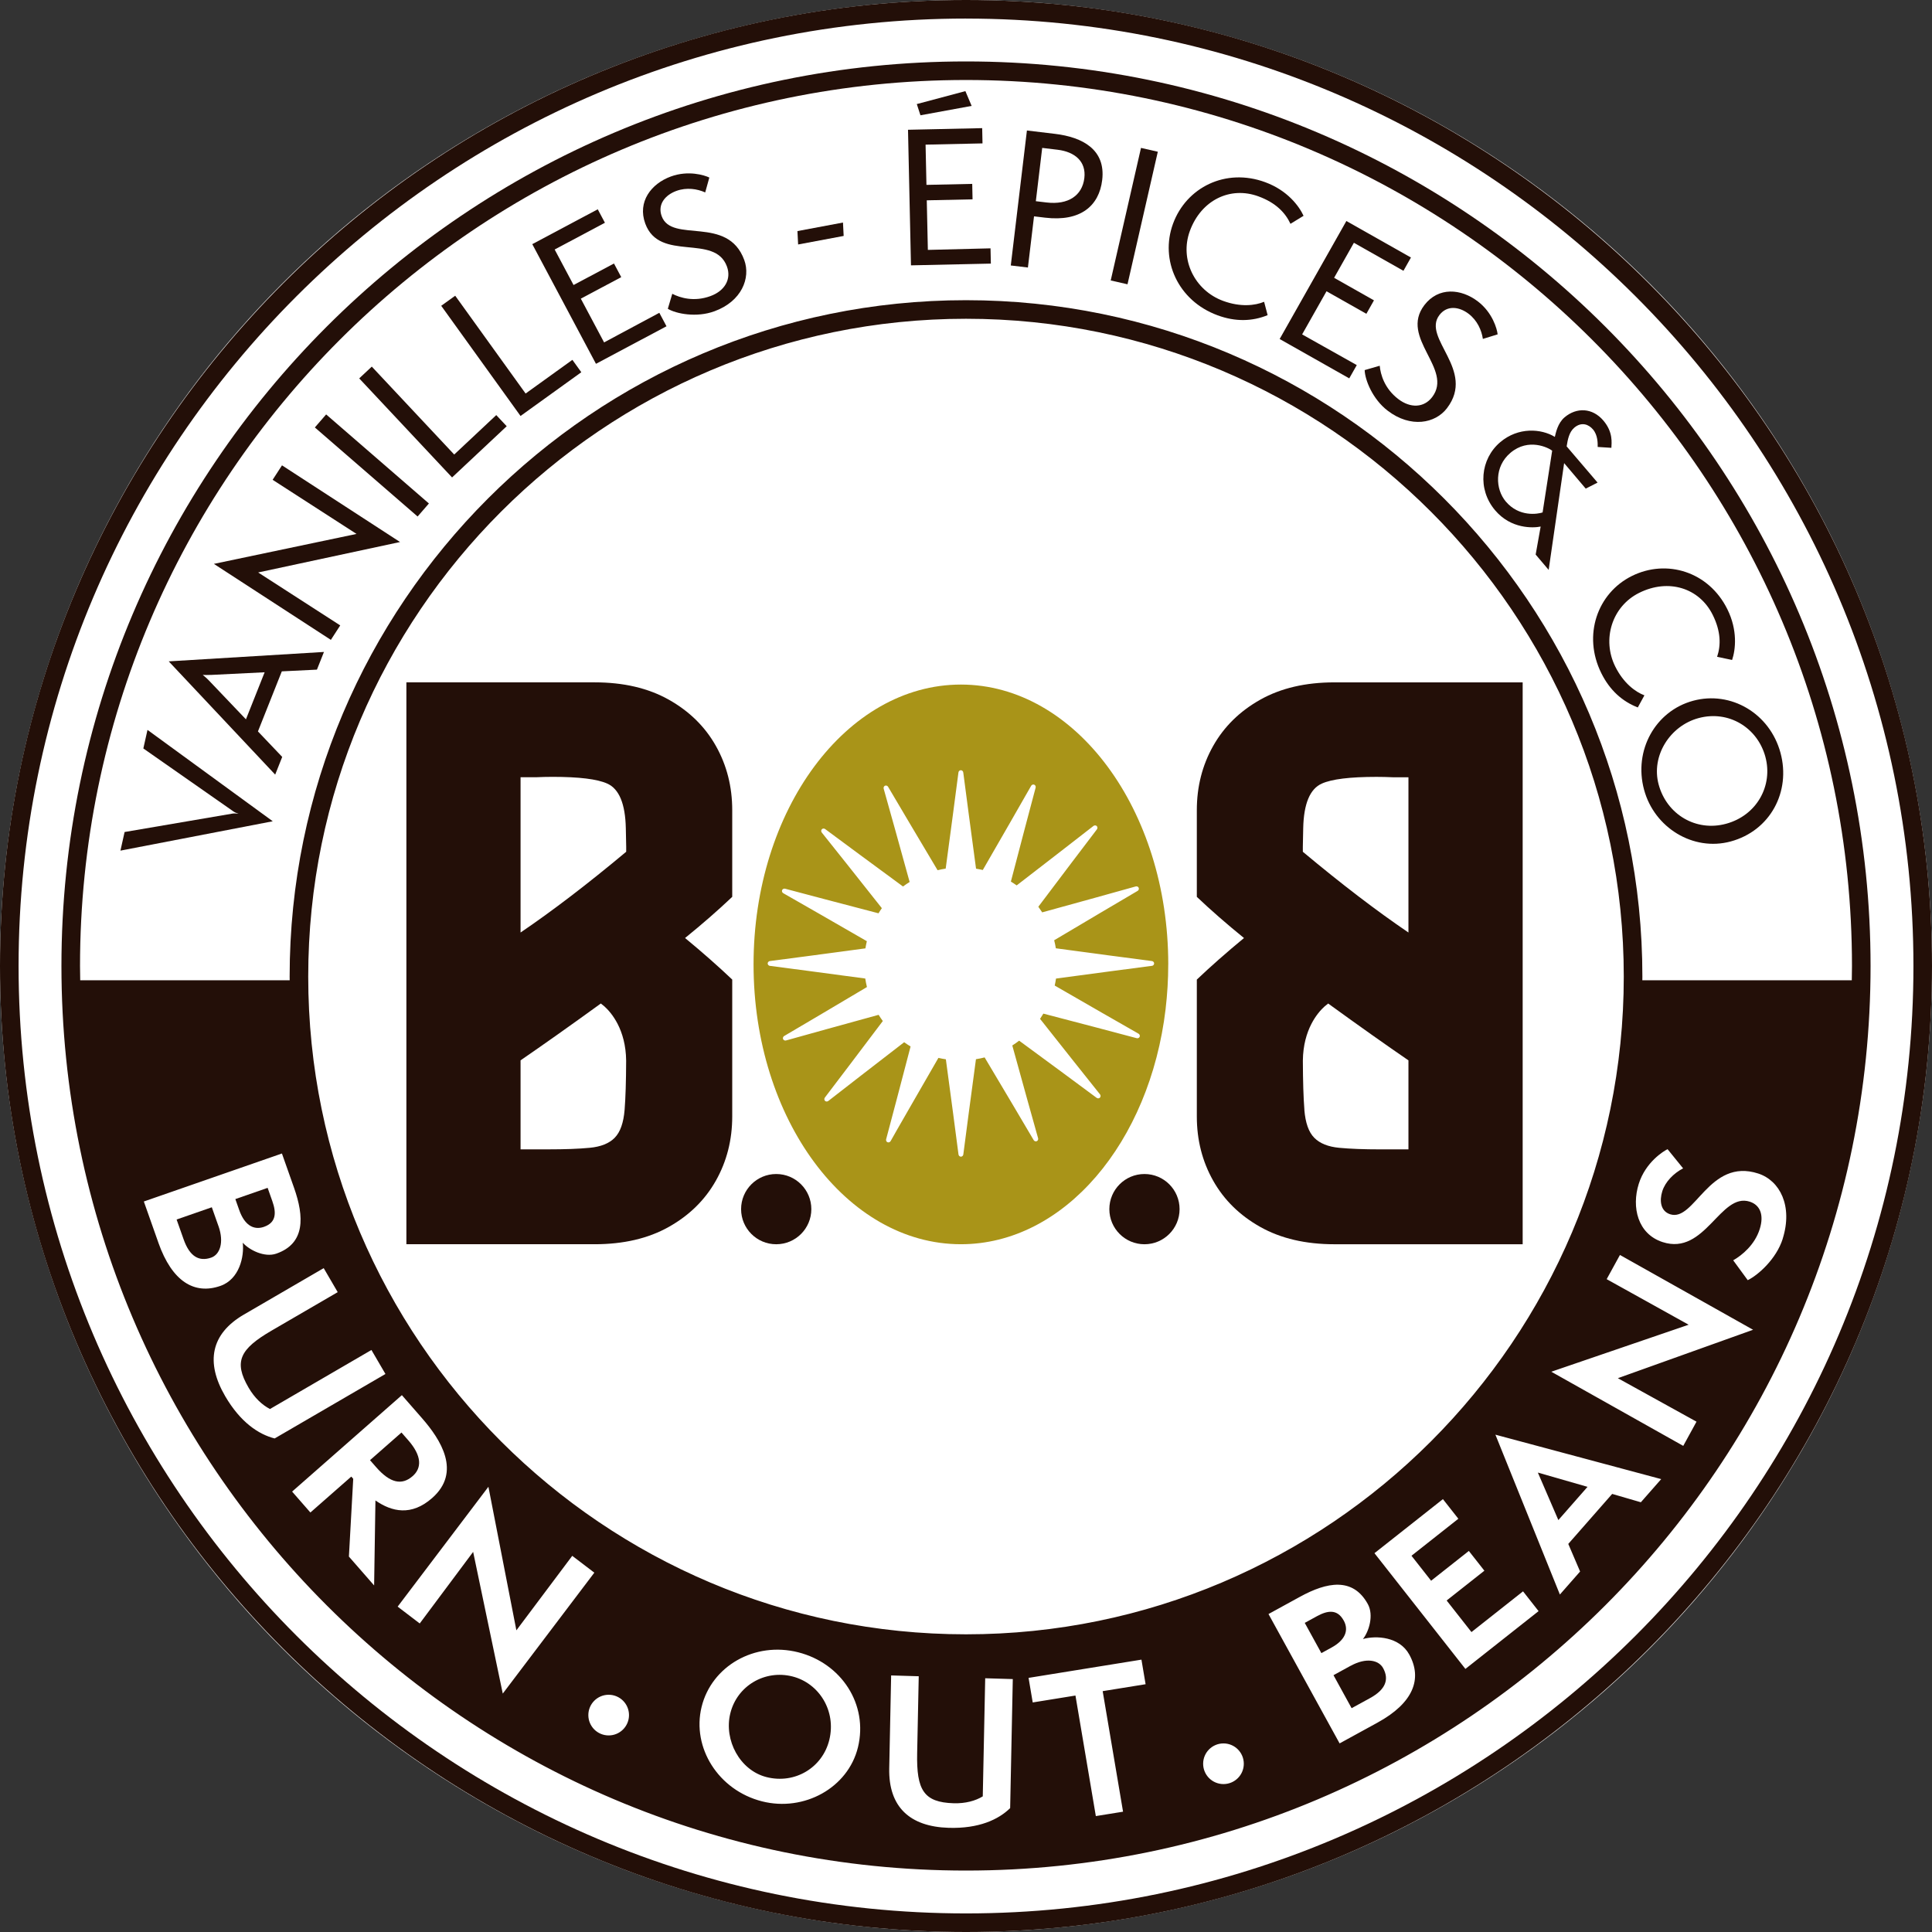
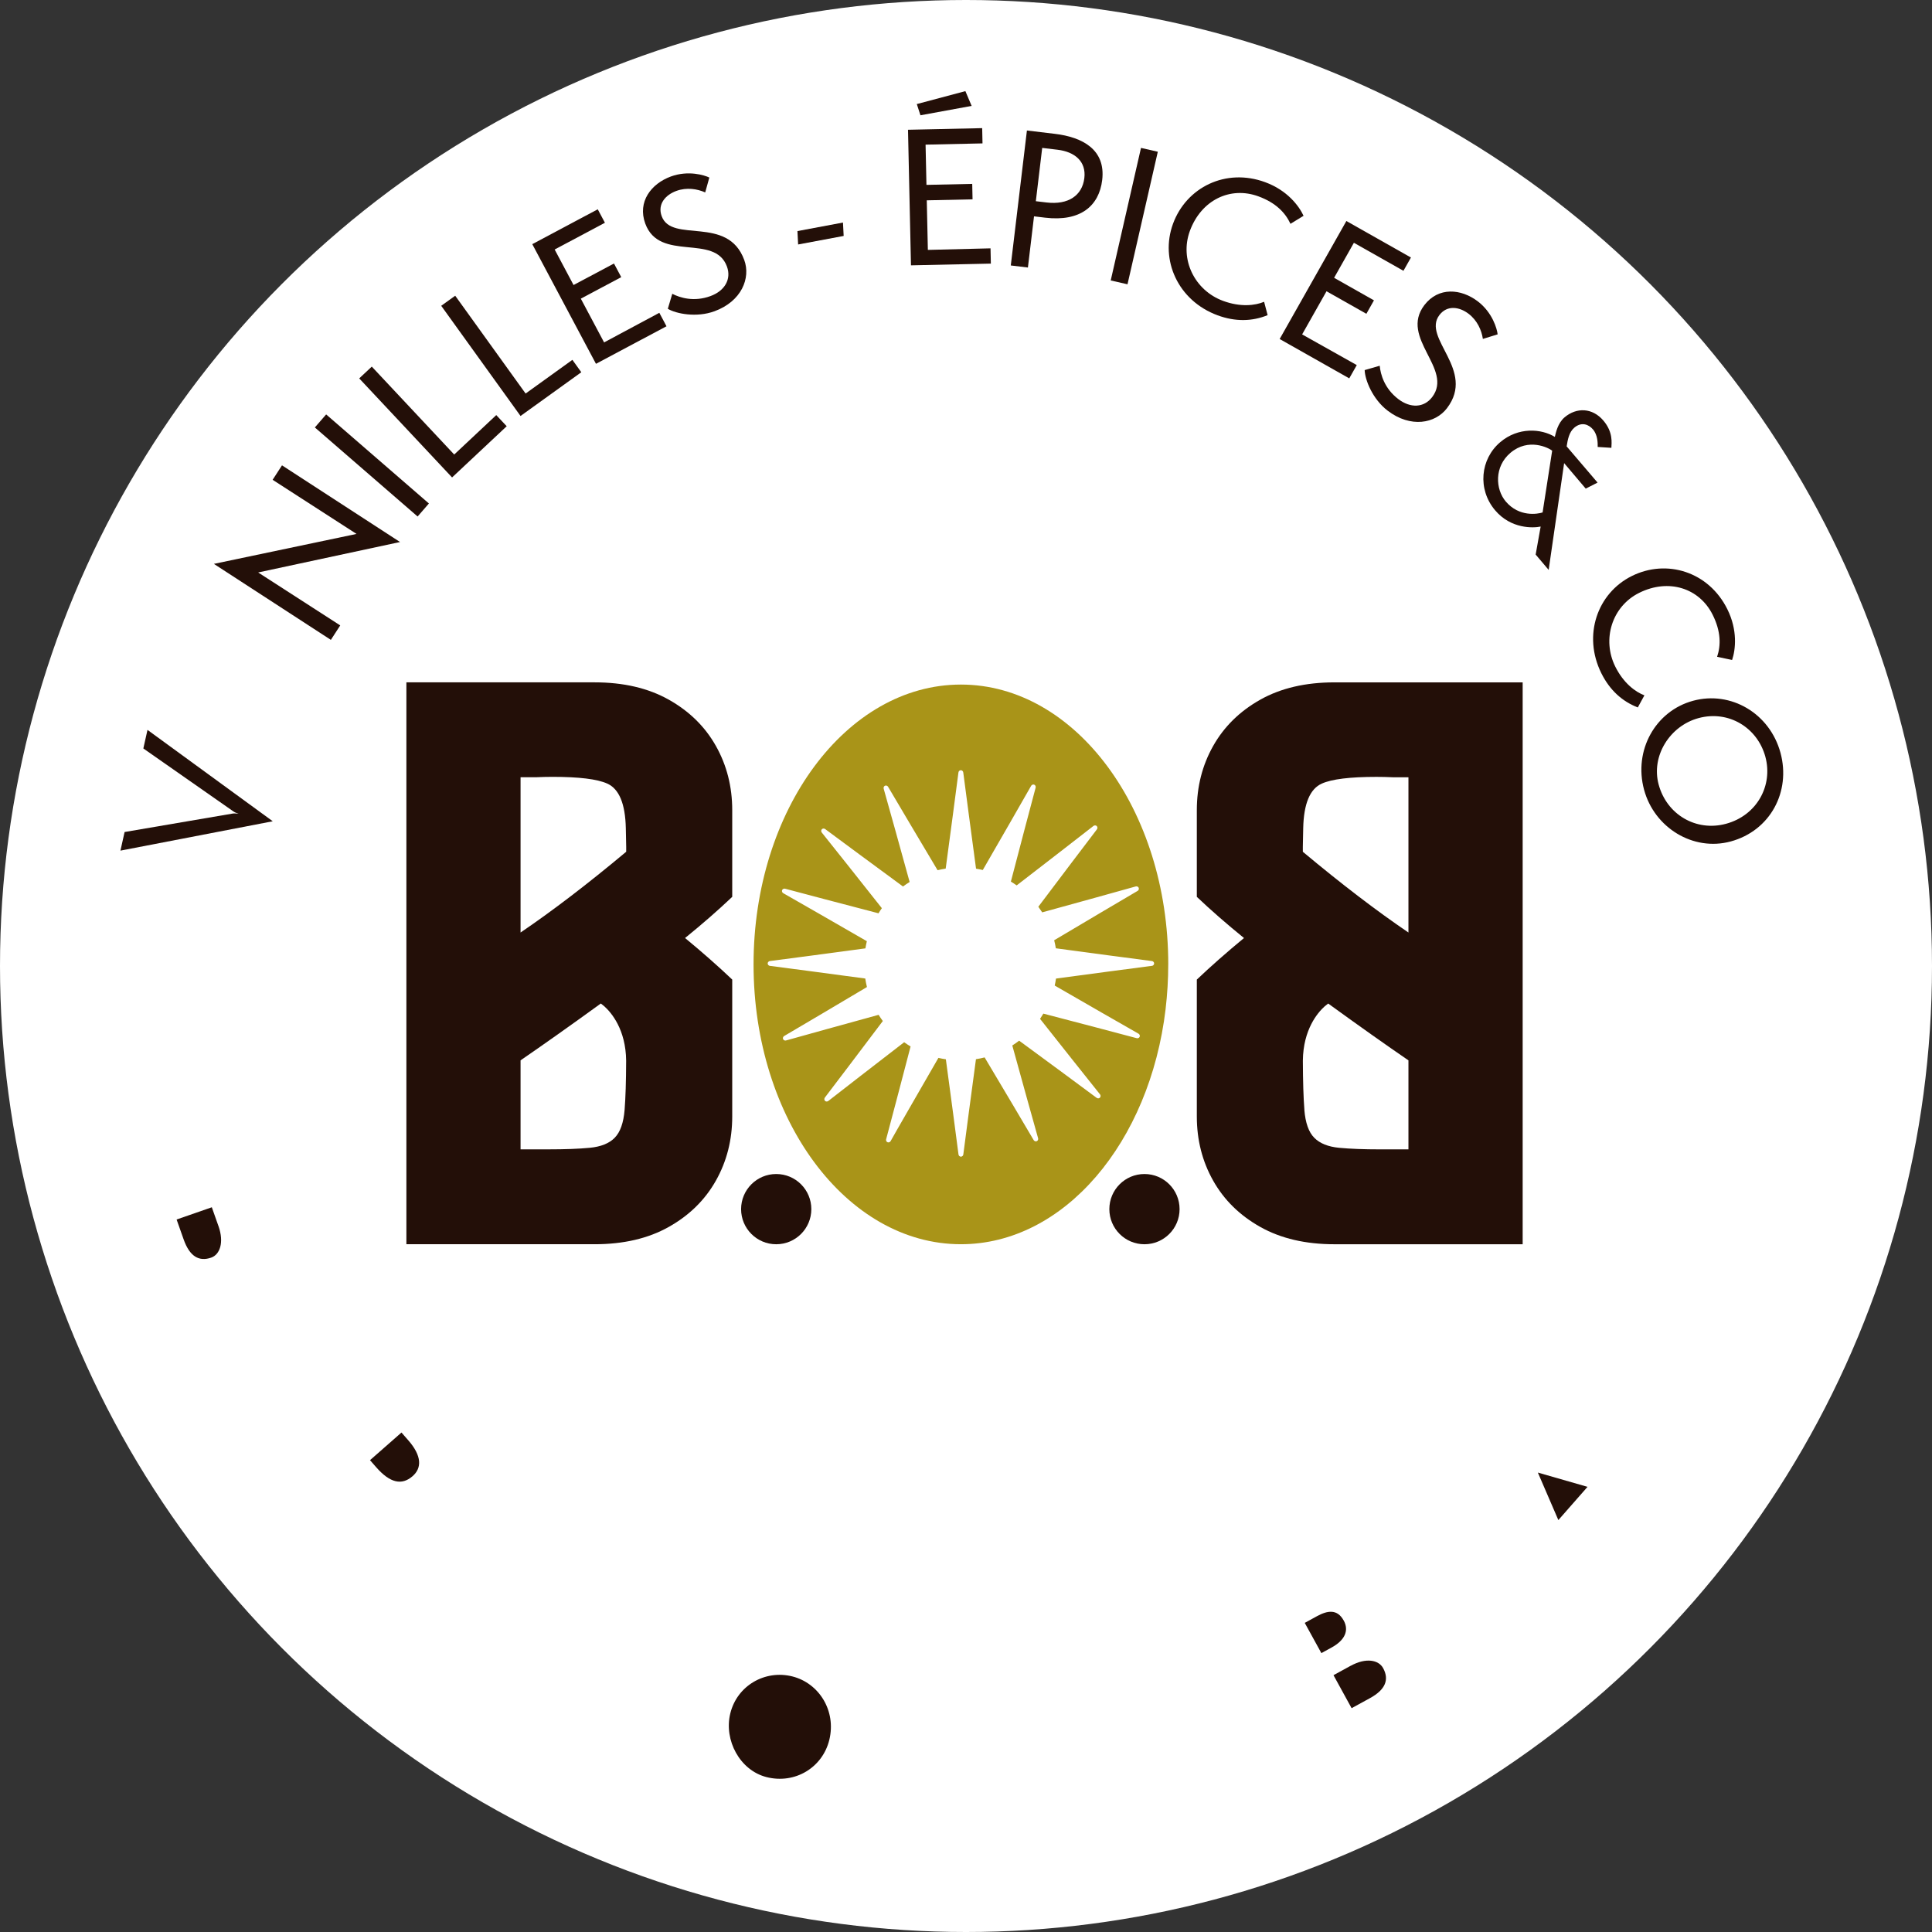
<svg xmlns="http://www.w3.org/2000/svg" viewBox="0 0 819.18 819.18">
  <rect x="0" y="0" width="819.18" height="819.18" fill="#333333" stroke="none" />
  <defs>
    <style>      .cls-1 {        fill: #fff;      }      .cls-1, .cls-2, .cls-3 {        stroke-width: 0px;      }      .cls-2 {        fill: #a99418;      }      .cls-3 {        fill: #230f08;      }    </style>
  </defs>
  <g id="Calque_2" data-name="Calque 2">
    <circle class="cls-1" cx="409.59" cy="409.59" r="409.59" />
  </g>
  <g id="Calque_1" data-name="Calque 1">
-     <path class="cls-3" d="m409.59,819.18C183.74,819.18,0,635.44,0,409.59S183.74,0,409.59,0s409.59,183.74,409.59,409.59-183.74,409.59-409.59,409.59Zm0-811.31C188.09,7.88,7.88,188.09,7.88,409.59s180.21,401.71,401.72,401.71,401.71-180.21,401.71-401.71S631.1,7.88,409.59,7.88Z" />
    <path class="cls-3" d="m344.01,512.68c0,8.22-6.66,14.89-14.89,14.89s-14.89-6.67-14.89-14.89,6.66-14.89,14.89-14.89,14.89,6.67,14.89,14.89" />
    <path class="cls-3" d="m310.47,343.52c0-9.97-2.31-19.06-6.94-27.26-4.62-8.2-11.3-14.74-20-19.62-8.71-4.88-19.17-7.32-31.4-7.32h-79.82v238.24h79.82c12.23,0,22.7-2.44,31.4-7.32,8.7-4.88,15.37-11.41,20-19.62,4.63-8.2,6.94-17.29,6.94-27.26v-58.02c-5.95-5.65-12.62-11.53-20-17.62,7.38-5.99,14.05-11.8,20-17.46v-36.74Zm-89.74-13.96h6.44c2.53-.11,4.9-.17,7.11-.17,11.24,0,18.95.95,23.14,2.83,5.06,2.22,7.71,8.54,7.93,18.95l.16,7.81v2.17c-16.31,13.63-31.23,25.05-44.79,34.24v-65.83Zm39.91,152.87c-2.37,2.39-5.9,3.8-10.58,4.24-4.69.45-10.49.66-17.44.66h-11.9v-37.74c9.69-6.65,21.04-14.68,34.04-24.1.51.4,1.01.82,1.52,1.23,2.93,2.64,9.07,9.78,9.21,23.01-.03,8.79-.25,15.74-.65,20.81-.45,5.54-1.85,9.51-4.22,11.89Z" />
    <path class="cls-3" d="m507.46,380.27c5.95,5.65,12.62,11.47,20,17.46-7.38,6.09-14.05,11.97-20,17.62v58.02c0,9.97,2.31,19.06,6.94,27.26,4.62,8.2,11.3,14.74,20,19.62,8.71,4.88,19.17,7.32,31.4,7.32h79.82s0-238.24,0-238.24h-79.82c-12.23,0-22.7,2.44-31.4,7.32-8.7,4.88-15.37,11.42-20,19.62-4.63,8.2-6.94,17.29-6.94,27.26v36.74Zm89.74,15.13c-13.55-9.2-28.48-20.61-44.79-34.24v-2.17s.16-7.81.16-7.81c.22-10.42,2.87-16.73,7.93-18.95,4.19-1.88,11.9-2.83,23.14-2.83,2.21,0,4.58.06,7.11.17h6.44v65.83Zm-44.13,75.15c-.4-5.07-.62-12.03-.65-20.81.14-13.23,6.29-20.38,9.21-23.01.51-.41,1.01-.82,1.52-1.23,13,9.42,24.35,17.46,34.04,24.1v37.74h-11.9c-6.94,0-12.75-.22-17.44-.66-4.68-.44-8.21-1.85-10.58-4.24-2.37-2.38-3.77-6.34-4.22-11.89Z" />
    <path class="cls-3" d="m500.15,512.68c0,8.22-6.66,14.89-14.89,14.89s-14.89-6.67-14.89-14.89,6.66-14.89,14.89-14.89,14.89,6.67,14.89,14.89" />
    <path class="cls-3" d="m335.99,710.82c-11.61-2.94-23.47,3.89-26.35,15.71-2.76,11.34,4.08,24.11,15.37,26.97,12.01,3.05,23.75-3.98,26.63-15.81,2.99-12.3-4.36-24.01-15.65-26.87Z" />
    <path class="cls-3" d="m569.72,687.09c-2.71-4.93-6.84-4.26-11.31-1.82l-5.19,2.84,7.05,12.82,4.33-2.37c5.55-3.04,7.52-7.13,5.13-11.48Z" />
    <path class="cls-3" d="m173.07,610.65l-2.84-3.25-13.34,11.72,2.62,3c5.85,6.68,10.85,7.81,15.46,3.76,3.87-3.41,4-8.49-1.9-15.24Z" />
    <path class="cls-3" d="m572.76,706.26l-7.35,4.03,7.68,13.99,7.79-4.26c6.7-3.67,8.19-7.97,5.56-12.75-1.87-3.41-7.19-4.55-13.68-.99Z" />
    <path class="cls-3" d="m92.63,519.87l-2.82-7.98-14.93,5.19,2.99,8.45c2.57,7.28,6.56,9.49,11.67,7.71,3.63-1.26,5.58-6.33,3.1-13.37Z" />
-     <path class="cls-3" d="m111.94,520.18c5.26-1.83,5.25-6.04,3.53-10.89l-1.99-5.63-13.69,4.76,1.66,4.7c2.13,6.02,5.84,8.68,10.49,7.07Z" />
-     <path class="cls-3" d="m409.59,26.05C198.11,26.05,26.05,198.11,26.05,409.59s172.06,383.54,383.54,383.54,383.54-172.06,383.54-383.54S621.08,26.05,409.59,26.05ZM67.15,526.88l-6.16-17.44,58.55-20.35,5.14,14.55c4.33,12.28,4.78,23.63-7.52,27.91-5.02,1.75-11.48-1.54-14.23-4.63.67,5.83-1.39,15.5-9.51,18.32-10.98,3.82-20.45-1.85-26.28-18.36Zm28.32,65.09c-8.36-14.34-6.11-26.41,7.96-34.6l33.82-19.67,5.94,10.18-28.02,16.3c-13.44,7.82-16.2,13.17-9.76,24.21,2.55,4.38,5.82,7.37,9.06,9.04l43.02-25.03,5.94,10.18-46.98,27.33c-6.78-1.72-14.5-6.83-20.99-17.95Zm35.22-177.91c0-153.79,125.11-278.9,278.9-278.9s278.9,125.11,278.9,278.9-125.11,278.9-278.9,278.9-278.9-125.11-278.9-278.9Zm27.95,258.19l-10.7-12.25,1.83-32.98-.82-.94-17.34,15.23-7.75-8.87,46.54-40.89,8.52,9.75c7.97,9.12,16.84,22.88,4.29,33.9-8.79,7.72-17.07,5.83-24.02,1l-.56,36.06Zm41.97-14.23l-22.64,30.34-9.36-7.14,38.48-50.82,11.86,60.87,23.69-31.59,9.36,7.14-38.82,51.27-12.56-60.07Zm57.47,77.81c-4.76,0-8.62-3.86-8.62-8.62s3.86-8.62,8.62-8.62,8.62,3.86,8.62,8.62-3.86,8.62-8.62,8.62Zm105.7,5.02c-4.18,17.18-22.82,27.46-40.68,22.93-18.49-4.69-29.83-22.75-25.63-40,4.22-17.34,22.51-27.89,41-23.19,18.25,4.63,29.74,22.05,25.31,40.27Zm64.54,25.79c-4.97,4.88-13.29,8.75-26.07,8.37-16.48-.5-25.55-8.85-25.21-25.24l.81-39.38,11.7.35-.67,32.62c-.32,15.65,2.79,20.85,15.48,21.23,5.02.15,9.26-1.04,12.34-2.92l1.03-50.08,11.7.35-1.12,54.7Zm47.86,1.53l-11.54,1.86-8.64-51.11-18.12,2.93-1.76-10.42,47.86-7.73,1.76,10.42-18.2,2.94,8.64,51.11Zm42.58-11.71c-4.76,0-8.62-3.86-8.62-8.62s3.86-8.62,8.62-8.62,8.62,3.86,8.62,8.62-3.86,8.62-8.62,8.62Zm65.31-26.05l-16.07,8.8-30.15-54.85,13.4-7.34c11.32-6.2,22.39-8.4,28.72,3.13,2.59,4.71.48,11.62-2.08,14.81,5.61-1.56,15.47-1.03,19.65,6.58,5.65,10.29,1.73,20.54-13.48,28.87Zm37.27-22.78l-38.56-49.07,29.03-22.92,6.54,8.32-19.87,15.69,8.32,10.59,16-12.63,6.59,8.38-16,12.63,10.52,13.39,21.87-17.27,6.59,8.39-31.03,24.5Zm74.4-70.66l-12.17-3.54-18.61,21.2,5.01,11.7-8.57,9.76-27.34-67.78,70.3,18.84-8.63,9.82Zm23.59-34.17l-5.62,10.26-55.95-31.44,58.24-19.93-34.76-19.32,5.63-10.26,56.45,31.72-57.34,20.53,33.35,18.44Zm36.56-77.56c-2.7,8.58-10.46,15.43-14.84,17.56l-6.16-8.42c3.78-2.16,9.15-6.57,11.25-13.26,1.91-6.06.1-10.2-4.21-11.6-12.53-4.07-18.89,23.01-36.98,17.13-10.57-3.44-13.22-14.79-10.1-24.71,2.9-9.21,10.59-13.91,12.21-14.68l6.59,8.13c-4.02,2.08-7.57,5.7-8.83,9.71-1.26,4.01-.75,8.43,3.32,9.75,10.41,3.38,16.45-24.06,37.36-17.27,9.16,2.98,14.75,13.73,10.37,27.67Zm-59.53-109.59c0-.53.02-1.06.02-1.59,0-158.13-128.65-286.78-286.78-286.78S122.81,255.93,122.81,414.06c0,.53.02,1.06.02,1.59H34.01c-.03-2.02-.08-4.04-.08-6.07,0-207.14,168.52-375.66,375.66-375.66s375.66,168.52,375.66,375.66c0,2.03-.04,4.05-.08,6.07h-88.83Z" />
    <polygon class="cls-3" points="660.75 644.52 673.12 630.43 652.06 624.38 660.75 644.52" />
    <g>
      <path class="cls-3" d="m51.07,360.66l1.76-7.88,45.84-7.83c.65-.09,1.57-.04,2.48.09-.87-.27-1.66-.61-2.26-1.05l-38.11-26.64,1.76-7.87,53.11,38.74-64.58,12.45Z" />
-       <path class="cls-3" d="m134.36,283.93l-14.87.73-10.12,25.47,10.29,10.81-2.98,7.5-45.14-48.02,65.82-3.99-2.98,7.5Zm-44.88,2.23c-1.26.07-2.97.05-3.52,0,.44.34,1.73,1.43,2.59,2.34l15.73,16.5,7.93-19.95-22.73,1.12Z" />
      <path class="cls-3" d="m109.46,242.73l34.8,22.45-3.97,6.13-49.6-32.22,60.48-12.7-35.57-22.95,3.97-6.13,50.05,32.51-60.16,12.91Z" />
      <path class="cls-3" d="m177.07,219l-43.57-37.76,4.79-5.52,43.57,37.76-4.79,5.52Z" />
      <path class="cls-3" d="m191.68,202.44l-39.37-42,5.33-5,34.95,37.28,17.83-16.72,4.43,4.72-23.17,21.72Z" />
      <path class="cls-3" d="m220.71,176.38l-33.63-46.72,5.93-4.27,29.85,41.47,19.84-14.28,3.78,5.25-25.77,18.55Z" />
      <path class="cls-3" d="m252.7,154.27l-27.01-50.75,27.76-14.78,3.04,5.71-21.31,11.34,8.01,15.06,17.14-9.12,3.08,5.78-17.14,9.12,9.87,18.55,23.42-12.55,3.04,5.71-29.91,15.92Z" />
      <path class="cls-3" d="m285.05,124.57c3.3,1.71,9.23,3.52,16.17.98,6.08-2.22,8.97-7.17,7.01-12.54-5.17-14.16-28.6-1.71-34.64-18.23-3.37-9.23,2.51-16.89,10.87-19.95,7.37-2.69,14.22-.57,16.3.45l-1.75,6.31c-3.39-1.52-7.87-2.23-12.23-.64-4.65,1.7-8.08,5.63-6.22,10.71,4.26,11.66,28-.59,35.01,18.59,2.8,7.65-1.14,17.52-12.65,21.73-7.58,2.77-16.23,1.07-19.76-1.05l1.89-6.37Z" />
      <path class="cls-3" d="m338.41,103.66l-.29-5.68,19.31-3.62.29,5.68-19.31,3.62Z" />
      <path class="cls-3" d="m386.26,112.51l-1.26-57.49,31.45-.69.14,6.47-24.14.53.37,17.06,19.41-.42.14,6.55-19.41.42.46,21.02,26.57-.66.14,6.47-33.88.74Zm4.02-63.62l-1.55-4.77,20.6-5.48,2.65,6.26-21.7,3.98Z" />
      <path class="cls-3" d="m428.58,112.56l6.84-57.23,11.87,1.42c11.64,1.39,21.59,6.64,20.05,19.57-1.31,10.96-9.17,17.77-24.22,15.97l-4.69-.56-2.59,21.7-7.26-.87Zm15.15-26.71c9.22,1.1,15.15-2.94,16.04-10.35.84-7.03-4.04-11.14-11.37-12.01l-6.5-.78-2.7,22.6,4.54.54Z" />
      <path class="cls-3" d="m470.95,118.91l12.84-56.2,7.13,1.63-12.85,56.2-7.13-1.63Z" />
      <path class="cls-3" d="m537.5,133.62c-6.58,2.69-13.7,2.84-21.21.08-16.8-6.17-24.57-23.47-18.92-38.84,5.67-15.44,22.36-23.76,39.08-17.61,9.37,3.44,14.33,10.05,16.27,14.25l-5.55,3.4c-2.17-4.69-6.21-8.94-13.58-11.64-11.94-4.39-24.26,1.55-29.07,14.64-4.47,12.15,2.08,25.27,14.09,29.68,7.36,2.71,13.55,1.98,17.38.38l1.49,5.66Z" />
      <path class="cls-3" d="m542.58,143.75l28.29-50.04,27.38,15.48-3.18,5.63-21.01-11.88-8.39,14.85,16.9,9.56-3.22,5.7-16.9-9.55-10.34,18.29,23.17,13.01-3.19,5.63-29.5-16.68Z" />
      <path class="cls-3" d="m585.01,155.07c.34,3.7,2.01,9.67,7.89,14.15,5.15,3.93,10.88,3.7,14.34-.84,9.14-11.99-13.97-25.02-3.3-39.01,5.96-7.81,15.58-6.99,22.67-1.58,6.24,4.76,8.15,11.67,8.4,13.98l-6.26,1.93c-.55-3.68-2.36-7.83-6.05-10.65-3.94-3-9.1-3.77-12.38.53-7.53,9.87,15.58,23.28,3.2,39.51-4.94,6.48-15.38,8.49-25.13,1.05-6.42-4.9-9.65-13.1-9.76-17.22l6.38-1.84Z" />
      <path class="cls-3" d="m651.13,235.14l2.12-11.88c-3.14.66-12.57,1.07-19.31-6.89-7.58-8.95-6.25-21.75,2.17-28.89,7.67-6.5,17.39-5.75,23.15-2.24.41-1.64,1.18-5.79,4.14-8.3,5.06-4.28,11.8-4.1,16.47,1.42,4.18,4.94,3.43,9.47,3.37,11.52l-5.81-.37c.03-1.62.04-5.02-1.98-7.41-1.82-2.15-4.85-3.37-7.93-.77-2.21,1.87-2.8,5.06-3.25,7.94l13.11,15.35-5.02,2.56-9.16-10.81-6.56,45.27-5.52-6.51Zm7-44.05c-1.52-1.21-10.02-5.58-17.69.91-6.92,5.86-6.41,15.41-1.98,20.64,5.66,6.68,13.5,5.33,15.61,4.64l4.06-26.19Z" />
      <path class="cls-3" d="m694.43,299.96c-6.63-2.57-11.9-7.35-15.46-14.52-7.96-16.03-1.72-33.93,12.94-41.21,14.73-7.32,32.57-1.89,40.49,14.07,4.44,8.94,3.5,17.14,2.02,21.53l-6.36-1.34c1.65-4.9,1.63-10.76-1.86-17.78-5.66-11.39-18.69-15.54-31.17-9.34-11.6,5.76-15.85,19.78-10.16,31.24,3.49,7.03,8.49,10.75,12.37,12.22l-2.81,5.14Z" />
      <path class="cls-3" d="m697.1,334.87c-4.54-16.76,4.83-33.42,20.78-37.74,16.02-4.34,32.52,5.32,37.06,22.07,4.46,16.46-4.31,33.04-21.14,37.59-15.88,4.3-32.35-5.83-36.7-21.93Zm51.45-13.93c-3.38-12.49-15.65-19.9-28.36-16.46-12.06,3.26-20.21,15.96-16.91,28.17,3.46,12.79,15.92,20.06,28.56,16.64,13.16-3.56,19.97-16.29,16.7-28.35Z" />
    </g>
    <path class="cls-2" d="m495.35,408.91c0-65.53-39.36-118.65-87.92-118.65s-87.92,53.12-87.92,118.65,39.36,118.65,87.92,118.65c43.79,0,80.09-43.21,86.8-99.76v-.02s0-.04,0-.04c.72-6.13,1.11-12.42,1.11-18.83Zm-7.14.64c-.45,0-33.05,4.38-40.46,5.37-.15,1-.33,1.99-.55,2.96,6.54,3.77,34.95,20.14,35.36,20.31.59.24.89.87.67,1.41s-.88.78-1.47.54c-.41-.17-31.95-8.42-39.37-10.36-.45.75-.91,1.5-1.4,2.22,4.81,6.08,24.97,31.54,25.29,31.85.46.44.5,1.14.1,1.56s-1.1.4-1.56-.04c-.32-.31-26.37-19.48-32.69-24.12-.94.72-1.91,1.4-2.91,2.04,2.1,7.61,10.71,38.7,10.88,39.11.25.59.02,1.25-.51,1.47-.53.23-1.17-.06-1.42-.65-.17-.41-16.59-28-20.68-34.87-1.21.31-2.43.56-3.68.76-1.07,7.94-5.33,39.74-5.33,40.18,0,.64-.47,1.15-1.05,1.15s-1.05-.52-1.05-1.15c0-.44-4.25-32.15-5.33-40.14-1.07-.16-2.12-.36-3.16-.6-4.04,7.01-20,34.69-20.16,35.1-.24.59-.87.89-1.41.67-.54-.22-.78-.88-.54-1.47.17-.41,8.26-31.31,10.31-39.14-.93-.57-1.84-1.16-2.72-1.8-6.41,4.95-31.69,24.47-32,24.78-.45.45-1.15.49-1.56.08-.41-.41-.38-1.11.06-1.56.31-.31,19.59-25.86,24.45-32.29-.63-.85-1.22-1.73-1.78-2.63-7.76,2.14-38.63,10.64-39.04,10.81-.59.25-1.25.02-1.47-.52-.23-.53.06-1.17.65-1.42.41-.17,28.05-16.58,34.91-20.65-.29-1.19-.53-2.39-.71-3.61-7.85-1.05-39.79-5.34-40.23-5.34-.64,0-1.15-.47-1.15-1.05s.52-1.05,1.15-1.05c.44,0,32.57-4.31,40.29-5.35.17-1.03.37-2.04.61-3.04-6.74-3.88-34.85-20.08-35.26-20.25-.59-.24-.89-.87-.67-1.41s.88-.78,1.47-.54c.41.17,32.02,8.44,39.4,10.37.46-.74.92-1.47,1.42-2.17-4.72-5.97-25.02-31.6-25.34-31.91-.46-.44-.5-1.14-.1-1.56.4-.42,1.1-.4,1.56.04.32.31,26.87,19.84,32.85,24.24.91-.68,1.85-1.32,2.81-1.92-1.97-7.14-10.77-38.94-10.95-39.35-.25-.59-.02-1.25.51-1.47.53-.23,1.17.06,1.42.65.18.41,17.14,28.92,20.87,35.18,1.13-.28,2.28-.5,3.44-.68.96-7.18,5.38-40.12,5.38-40.57,0-.64.47-1.15,1.05-1.15s1.05.52,1.05,1.15c0,.45,4.44,33.5,5.39,40.6.97.16,1.92.34,2.86.56,3.59-6.22,20.23-35.09,20.4-35.51.24-.59.87-.89,1.41-.67.54.22.78.88.54,1.47-.17.42-8.63,32.7-10.44,39.62.84.51,1.66,1.05,2.46,1.62,5.67-4.38,32.07-24.76,32.39-25.08.45-.45,1.15-.49,1.56-.08.41.41.38,1.11-.06,1.56-.32.32-20.38,26.91-24.71,32.65.57.78,1.12,1.57,1.64,2.38,6.97-1.92,39.03-10.75,39.45-10.93.59-.25,1.25-.02,1.47.52s-.06,1.17-.65,1.42c-.41.18-28.9,17.08-35.19,20.82.28,1.12.52,2.25.71,3.41,7.28.98,40.07,5.38,40.52,5.38.64,0,1.15.47,1.15,1.05s-.52,1.05-1.15,1.05Z" />
  </g>
</svg>